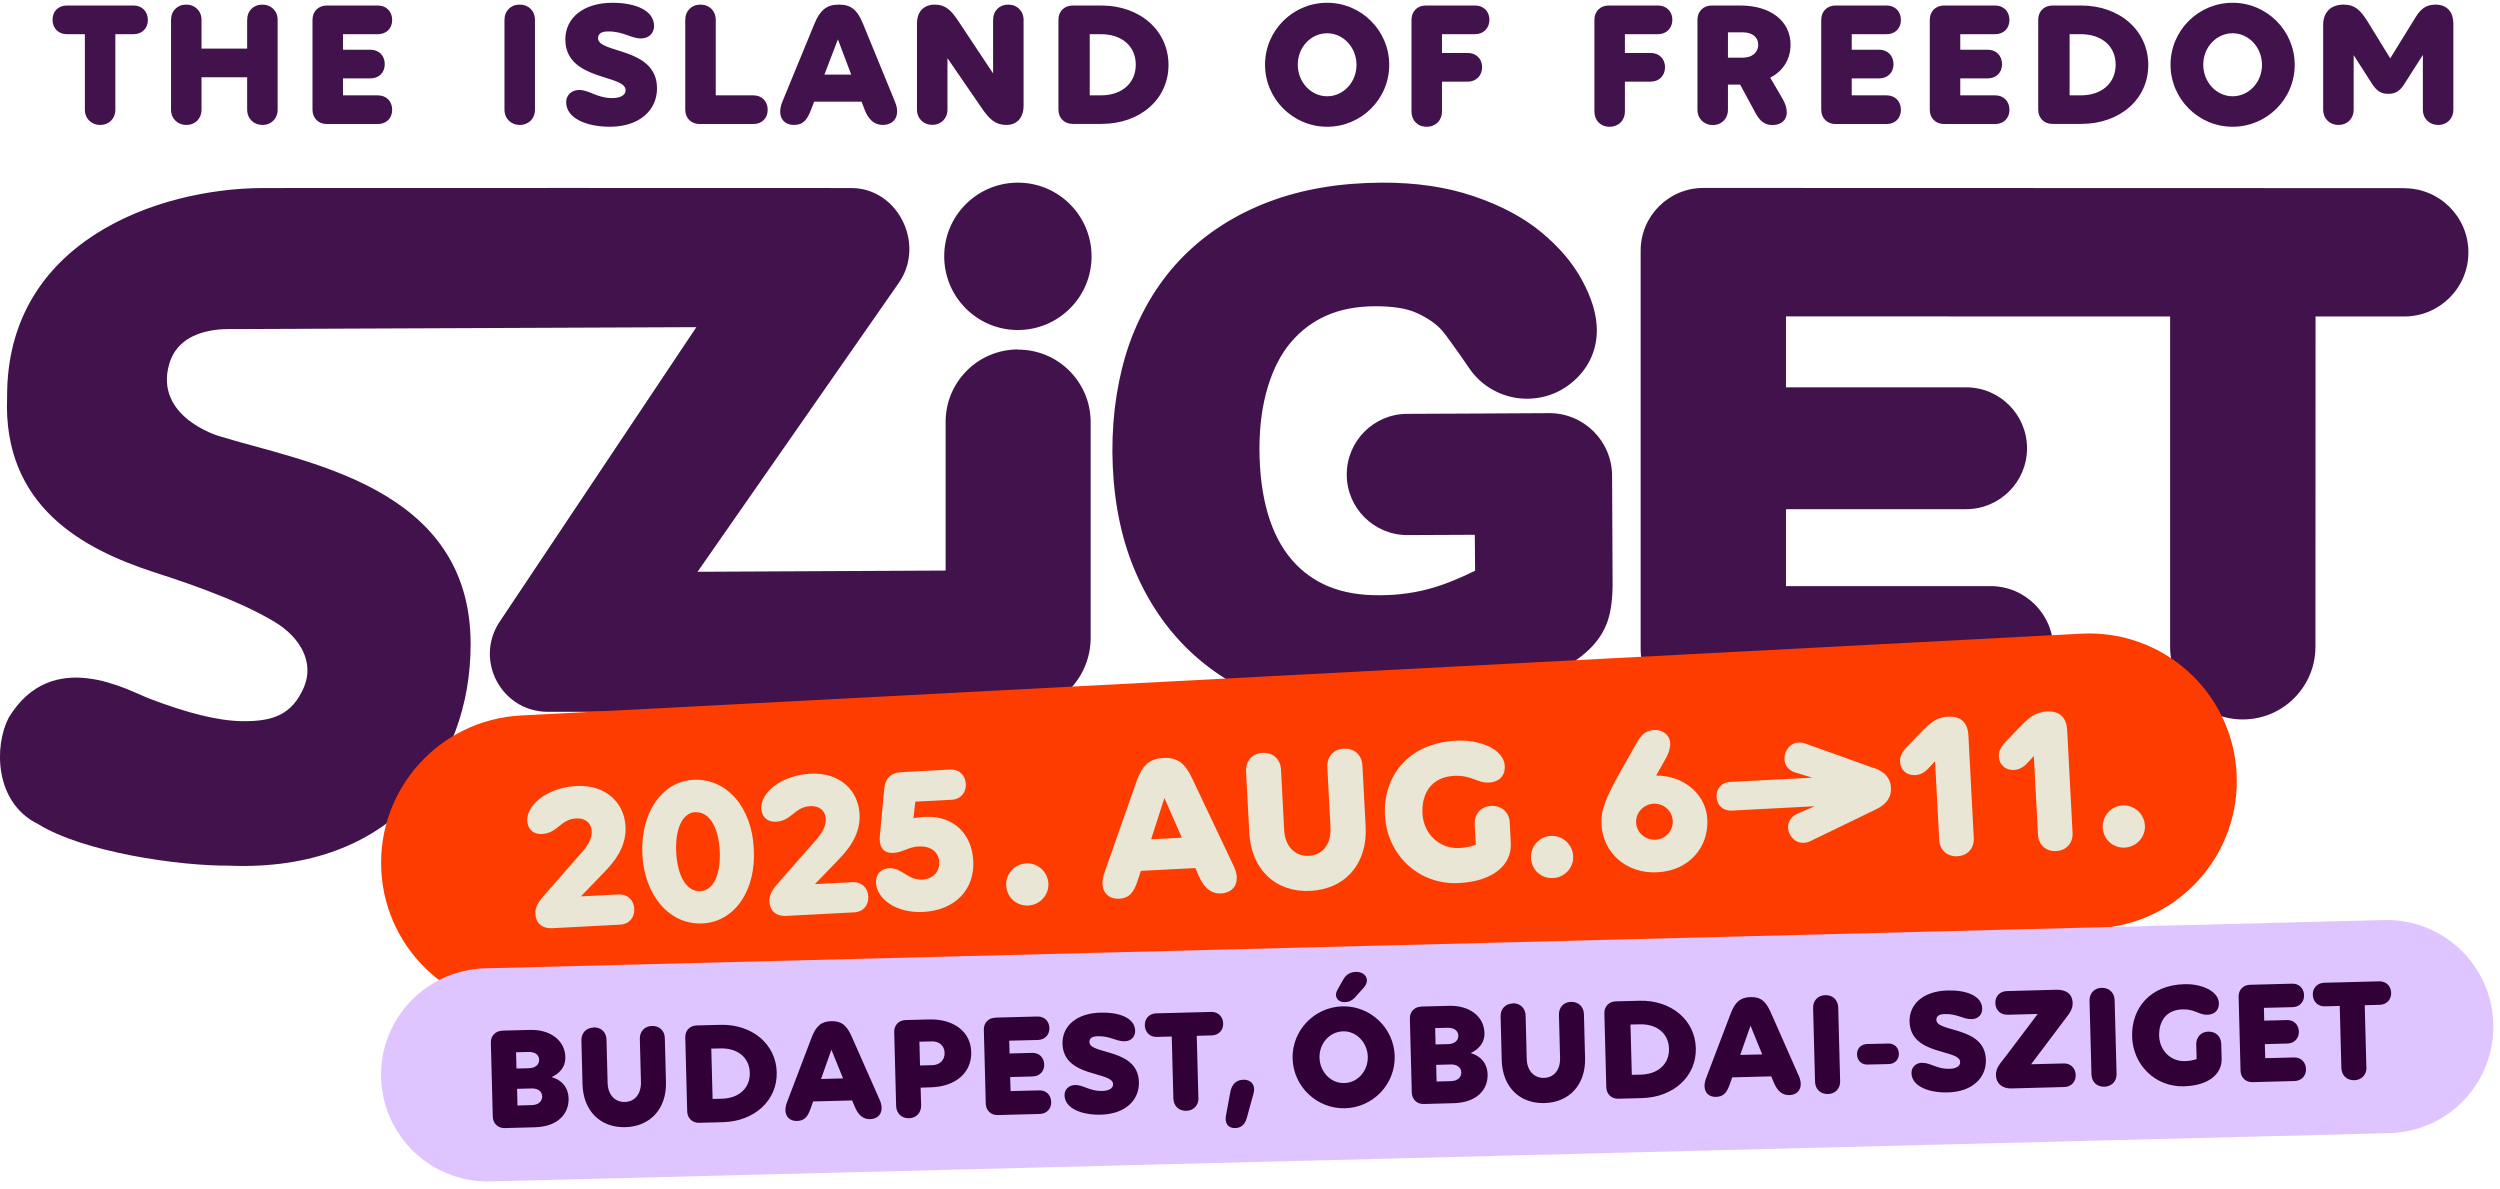
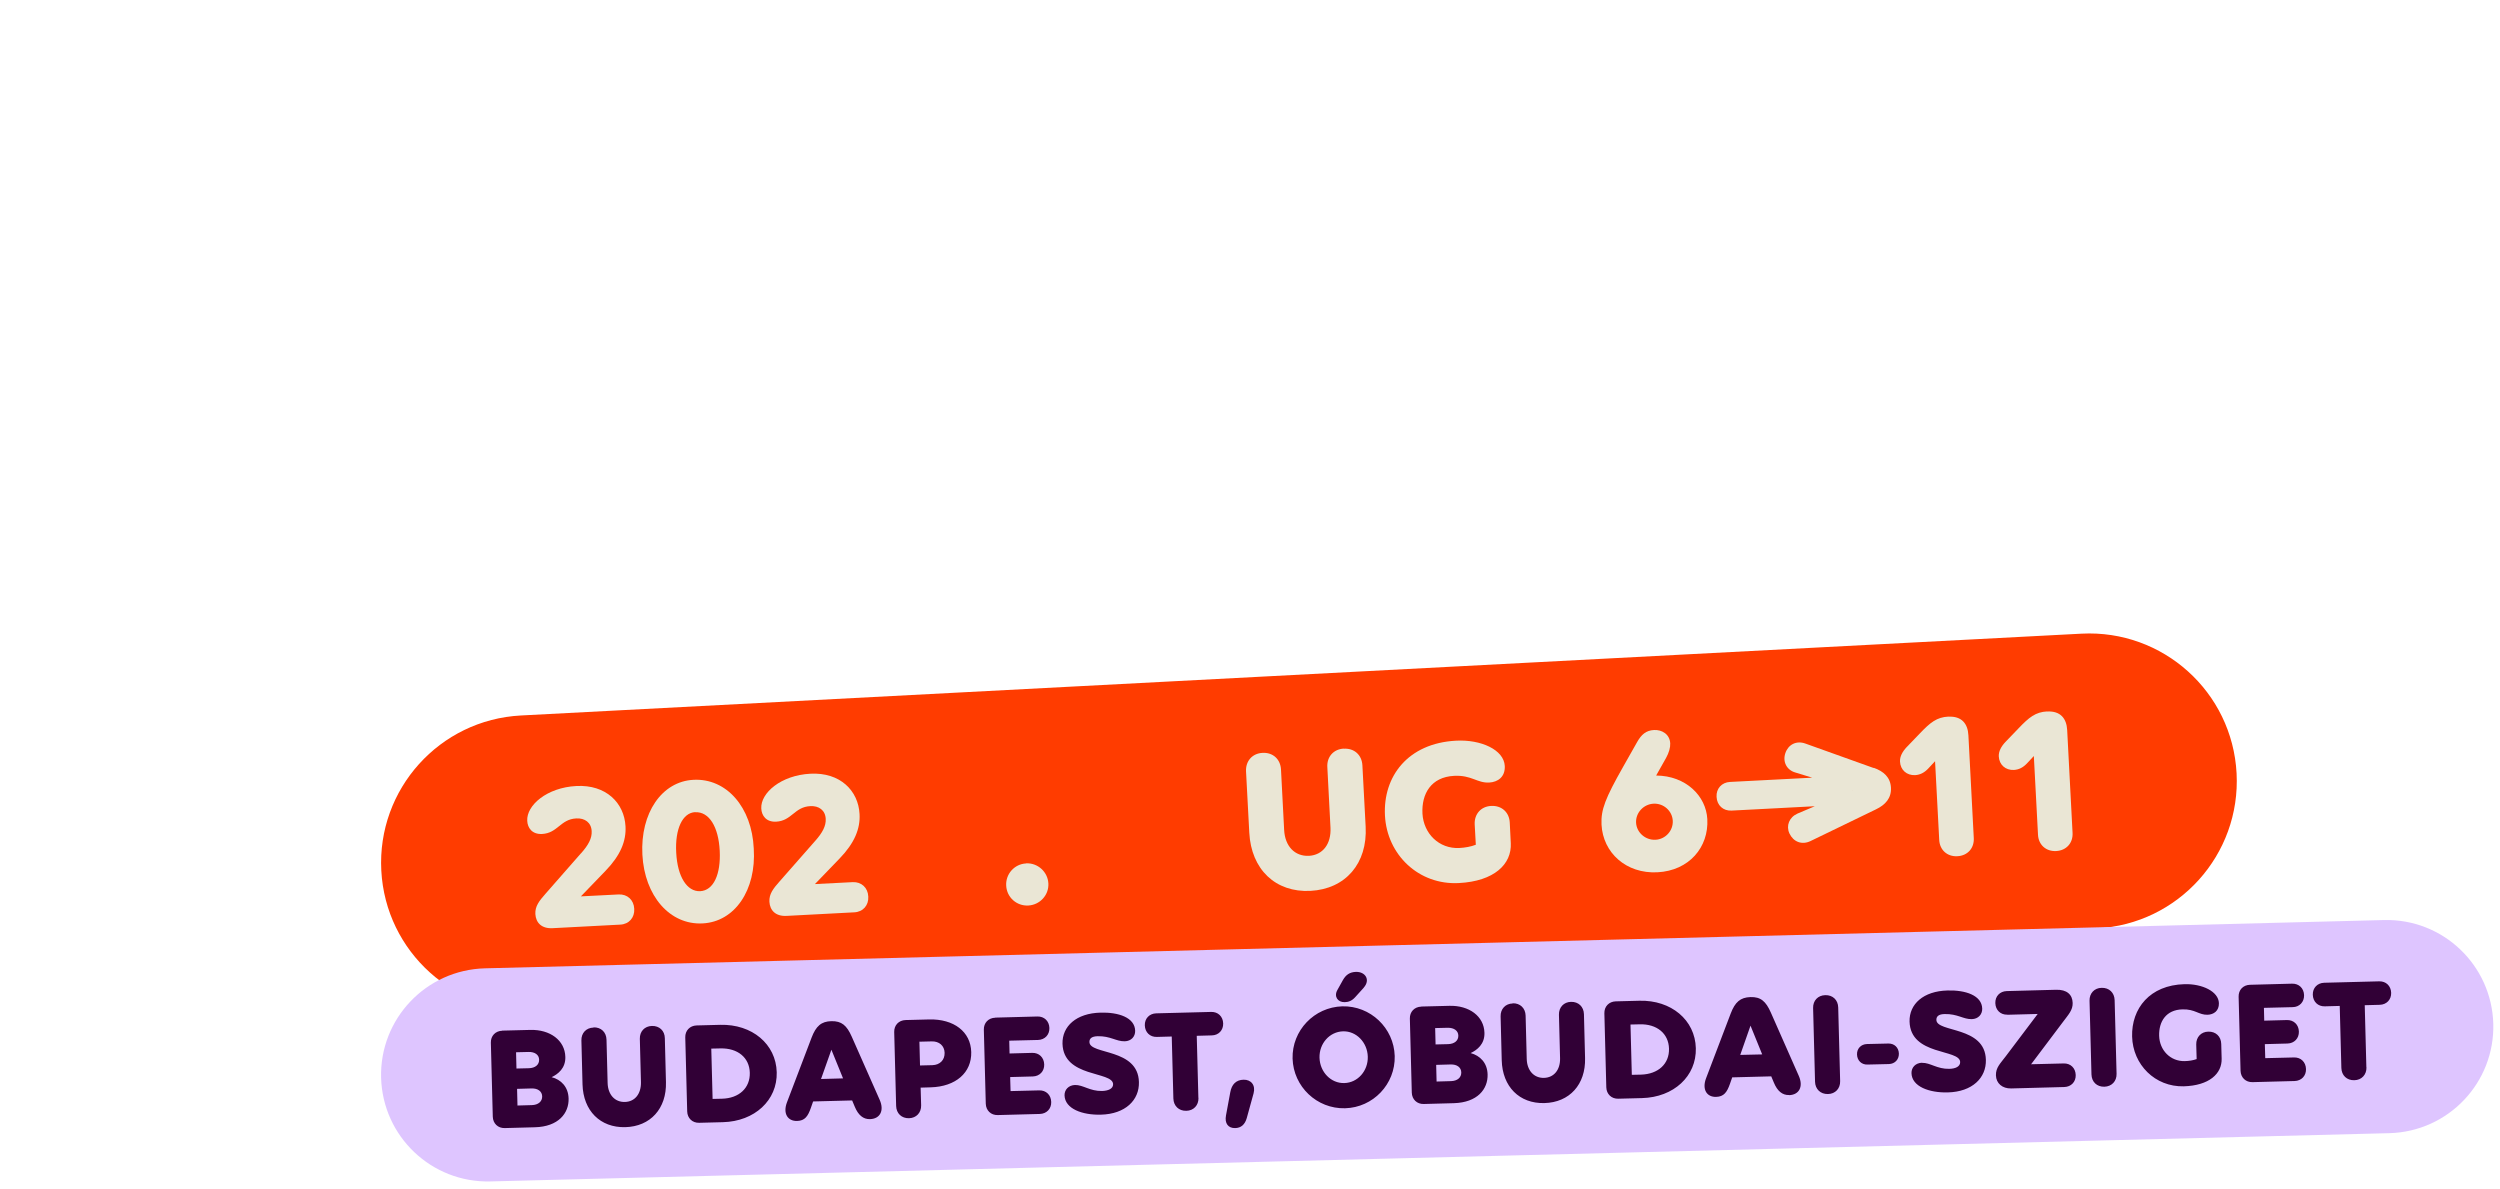
<svg xmlns="http://www.w3.org/2000/svg" width="246" height="117" viewBox="0 0 246 117" fill="none">
  <g clip-path="url(#clip0_19026_20381)">
-     <path d="M152.43 40.653L145.07 40.693L138.46 40.723C135.17 40.733 132.51 43.413 132.52 46.713C132.53 50.003 135.21 52.663 138.51 52.653L145.12 52.623L145.15 56.163C143.79 56.823 142.43 57.413 141.11 57.803C139.44 58.313 137.63 58.573 135.71 58.573C131.97 58.593 129.17 57.453 127.13 55.103C125.02 52.653 123.95 48.973 123.93 44.173C123.93 41.933 124.2 39.883 124.76 38.043C125.29 36.313 126.04 34.833 127.03 33.673C128 32.533 129.14 31.673 130.5 31.063C131.89 30.443 133.51 30.143 135.32 30.133C137.05 30.133 138.45 30.343 139.47 30.823C140.5 31.303 141.32 31.863 141.9 32.523C142.6 33.343 144.74 36.473 144.74 36.473C145.4 37.353 146.21 38.033 147.19 38.513C148.15 38.993 149.19 39.233 150.25 39.233C152.08 39.233 153.75 38.553 155.08 37.283C156.43 35.983 157.13 34.333 157.13 32.483C157.12 30.963 156.64 29.353 155.67 27.563C154.76 25.883 153.42 24.303 151.69 22.873C149.95 21.423 147.72 20.223 145.02 19.313C142.37 18.403 139.31 17.953 135.93 17.973C131.86 17.993 128.16 18.613 124.92 19.833C121.61 21.073 118.76 22.893 116.44 25.223C114.11 27.573 112.35 30.453 111.15 33.763C110.02 37.003 109.44 40.613 109.46 44.483C109.49 48.413 110.1 52.043 111.32 55.263C112.57 58.533 114.37 61.373 116.68 63.683C119.01 66.003 121.83 67.783 125.08 68.983C128.28 70.153 131.85 70.613 135.69 70.593C138.93 70.573 142 70.303 144.79 69.553C147.56 68.803 150.45 67.603 153.4 66.003C154.54 65.373 155.52 64.713 156.28 63.993C157.2 63.143 157.86 62.133 158.22 61.033C158.53 60.063 158.68 58.883 158.68 57.423L158.63 46.803C158.61 43.383 155.83 40.633 152.42 40.653M236.58 18.523C240.07 18.523 242.89 21.353 242.89 24.833C242.89 28.323 240.06 31.143 236.58 31.143H227.85L227.84 63.643C227.84 67.593 224.64 70.793 220.69 70.793C216.74 70.793 213.54 67.593 213.54 63.643V31.143L175.74 31.133V38.113H193.47C196.78 38.113 199.46 40.803 199.46 44.113C199.46 47.423 196.77 50.103 193.46 50.103H175.74V57.673H195.87C199.29 57.673 202.05 60.453 202.05 63.863C202.05 67.283 199.28 70.043 195.86 70.043H167.62C164.21 70.043 161.44 67.273 161.44 63.863V24.683C161.43 21.263 164.2 18.493 167.61 18.493L236.56 18.513L236.58 18.523ZM100.16 34.403C104.1 34.383 107.3 37.563 107.32 41.503V62.723C107.34 66.763 104.07 70.043 100.03 70.043H53.91C49.35 70.043 46.64 64.963 49.17 61.173L68.52 32.193L23.08 32.383C22.37 32.383 17.73 32.083 16.65 35.823C15.16 41.003 21.47 42.883 21.47 42.883C29.89 45.513 46.3 47.763 46.31 63.373C46.31 75.283 38.44 85.823 22.58 85.183C17.53 85.213 8.18 83.843 3.76 81.093C-0.57 78.983 -0.59 73.383 0.86 70.613C5.14 63.573 12.64 67.963 14.7 68.743C18.42 70.163 21.42 70.923 23.79 70.963C26.93 71.013 28.74 70.283 29.89 67.663C30.95 65.223 29.6 62.743 27.01 61.183C23.02 58.783 16.92 56.883 14.97 56.243C8.34 54.053 0.25 49.913 0.7 39.053C0.63 23.663 15.66 18.543 25.82 18.503C29.18 18.483 83.74 18.503 83.74 18.503C88.36 18.483 91.09 24.033 88.45 27.823L68.64 56.263L93.05 56.143V41.543C93.03 37.603 96.21 34.403 100.15 34.383L100.16 34.403ZM100.13 17.973C104.13 17.953 107.39 21.183 107.41 25.193C107.43 29.193 104.2 32.453 100.19 32.473C96.19 32.493 92.93 29.263 92.91 25.253C92.89 21.243 96.12 17.993 100.13 17.973ZM11.35 10.783C11.35 11.673 10.73 12.293 9.86 12.293C8.99 12.293 8.35 11.673 8.35 10.783V3.363H6.57C5.75 3.363 5.17 2.783 5.17 1.943C5.17 1.103 5.75 0.543 6.57 0.543H13.15C13.97 0.543 14.55 1.123 14.55 1.963C14.55 2.803 13.97 3.363 13.15 3.363H11.35V10.783ZM19.83 7.603V10.783C19.83 11.673 19.21 12.293 18.34 12.293C17.47 12.293 16.83 11.673 16.83 10.783V1.963C16.83 1.073 17.45 0.453 18.32 0.453C19.19 0.453 19.83 1.073 19.83 1.963V4.783H24.32V1.963C24.32 1.073 24.94 0.453 25.81 0.453C26.68 0.453 27.32 1.073 27.32 1.963V10.783C27.32 11.673 26.7 12.293 25.83 12.293C24.96 12.293 24.32 11.673 24.32 10.783V7.603H19.83ZM32.15 0.543H37.19C38.01 0.543 38.59 1.123 38.59 1.963C38.59 2.803 38.01 3.363 37.19 3.363H33.75V4.893H36.46C37.28 4.893 37.86 5.473 37.86 6.313C37.86 7.153 37.28 7.713 36.46 7.713H33.75V9.383H37.19C38.01 9.383 38.59 9.963 38.59 10.803C38.59 11.643 38.01 12.203 37.19 12.203H32.15C31.33 12.203 30.75 11.623 30.75 10.803V1.943C30.75 1.123 31.33 0.543 32.15 0.543ZM51.13 0.453C52.02 0.453 52.64 1.073 52.64 1.963V10.783C52.64 11.673 52.02 12.293 51.15 12.293C50.28 12.293 49.64 11.673 49.64 10.783V1.963C49.64 1.073 50.26 0.453 51.13 0.453ZM56.99 8.853C57.97 8.853 58.77 9.653 60.23 9.653C60.96 9.653 61.56 9.413 61.56 8.873C61.56 7.293 55.63 7.983 55.63 3.873C55.63 1.783 57.38 0.273 60.27 0.273C62.41 0.273 64.36 0.963 64.36 2.563C64.36 3.253 63.85 3.783 63.09 3.783C62.05 3.783 61.4 3.093 59.85 3.093C59.11 3.093 58.85 3.363 58.85 3.763C58.85 5.293 64.65 4.613 64.65 8.693C64.65 10.853 62.92 12.473 60 12.473C57.78 12.473 55.71 11.673 55.71 10.053C55.71 9.383 56.22 8.853 57 8.853H56.99ZM68.92 0.453C69.81 0.453 70.43 1.073 70.43 1.963V9.383H74.14C74.96 9.383 75.54 9.963 75.54 10.803C75.54 11.643 74.96 12.203 74.14 12.203H68.83C68.01 12.203 67.43 11.623 67.43 10.803V1.963C67.43 1.073 68.05 0.453 68.92 0.453ZM86.85 12.293C86.03 12.293 85.45 11.763 85.07 10.763L84.78 10.003H80.11L79.82 10.763C79.44 11.763 79.06 12.293 78.13 12.293C77 12.293 76.44 11.353 76.98 10.023L80.13 2.363C80.69 1.003 81.33 0.453 82.55 0.453C83.77 0.453 84.37 0.993 84.93 2.363L88.07 10.023C88.62 11.353 88.03 12.293 86.85 12.293ZM83.76 7.343L82.45 3.873L81.12 7.343H83.76ZM100.72 1.963V10.423C100.72 11.583 100.05 12.293 99.05 12.293C97.9 12.293 97.32 11.673 96.63 10.673L93.23 5.723V10.773C93.23 11.663 92.61 12.283 91.74 12.283C90.87 12.283 90.23 11.663 90.23 10.773V2.323C90.23 1.103 90.94 0.453 91.99 0.453C93.04 0.453 93.61 1.033 94.3 2.073L97.72 7.223V1.963C97.72 1.073 98.34 0.453 99.21 0.453C100.08 0.453 100.72 1.073 100.72 1.963ZM105.55 0.543H108.38C112.18 0.543 114.98 3.013 114.98 6.393C114.98 9.773 112.18 12.193 108.38 12.193H105.55C104.73 12.193 104.15 11.613 104.15 10.793V1.943C104.15 1.123 104.73 0.543 105.55 0.543ZM107.23 9.383H108.34C110.39 9.383 111.76 8.183 111.76 6.363C111.76 4.543 110.4 3.363 108.32 3.363H107.23V9.383ZM130.59 12.473C127.22 12.473 124.48 9.723 124.48 6.363C124.48 3.003 127.22 0.273 130.59 0.273C133.96 0.273 136.7 3.013 136.7 6.383C136.7 9.753 133.95 12.473 130.59 12.473ZM130.59 3.273C128.99 3.273 127.7 4.653 127.7 6.363C127.7 8.073 128.99 9.473 130.59 9.473C132.19 9.473 133.48 8.093 133.48 6.383C133.48 4.673 132.19 3.273 130.59 3.273ZM141.89 10.963C141.89 11.853 141.27 12.473 140.38 12.473C139.49 12.473 138.89 11.853 138.89 10.963V1.943C138.89 1.123 139.47 0.543 140.29 0.543H145.16C145.98 0.543 146.56 1.123 146.56 1.943C146.56 2.763 145.98 3.363 145.16 3.363H141.89V5.213H144.44C145.26 5.213 145.84 5.793 145.84 6.613C145.84 7.433 145.26 8.033 144.44 8.033H141.89V10.963ZM159.89 10.963C159.89 11.853 159.27 12.473 158.38 12.473C157.49 12.473 156.89 11.853 156.89 10.963V1.943C156.89 1.123 157.47 0.543 158.29 0.543H163.16C163.98 0.543 164.56 1.123 164.56 1.943C164.56 2.763 163.98 3.363 163.16 3.363H159.89V5.213H162.44C163.26 5.213 163.84 5.793 163.84 6.613C163.84 7.433 163.26 8.033 162.44 8.033H159.89V10.963ZM175.4 9.713C175.69 10.203 175.82 10.663 175.82 11.063C175.82 11.793 175.29 12.303 174.42 12.303C173.68 12.303 173.2 11.953 172.76 11.153L171.23 8.323H170.03V10.793C170.03 11.683 169.41 12.303 168.54 12.303C167.67 12.303 167.03 11.683 167.03 10.793V1.943C167.03 1.123 167.61 0.543 168.43 0.543H171.26C174.23 0.543 176.19 2.073 176.19 4.393C176.19 5.843 175.45 6.993 174.19 7.643L175.39 9.693L175.4 9.713ZM170.03 5.673H171.5C172.41 5.673 173.01 5.163 173.01 4.403C173.01 3.643 172.41 3.183 171.5 3.183H170.03V5.673ZM180.61 0.543H185.65C186.47 0.543 187.05 1.123 187.05 1.963C187.05 2.803 186.47 3.363 185.65 3.363H182.21V4.893H184.92C185.74 4.893 186.32 5.473 186.32 6.313C186.32 7.153 185.74 7.713 184.92 7.713H182.21V9.383H185.65C186.47 9.383 187.05 9.963 187.05 10.803C187.05 11.643 186.47 12.203 185.65 12.203H180.61C179.79 12.203 179.21 11.623 179.21 10.803V1.943C179.21 1.123 179.79 0.543 180.61 0.543ZM191.29 0.543H196.33C197.15 0.543 197.73 1.123 197.73 1.963C197.73 2.803 197.15 3.363 196.33 3.363H192.89V4.893H195.6C196.42 4.893 197 5.473 197 6.313C197 7.153 196.42 7.713 195.6 7.713H192.89V9.383H196.33C197.15 9.383 197.73 9.963 197.73 10.803C197.73 11.643 197.15 12.203 196.33 12.203H191.29C190.47 12.203 189.89 11.623 189.89 10.803V1.943C189.89 1.123 190.47 0.543 191.29 0.543ZM201.96 0.543H204.79C208.59 0.543 211.39 3.013 211.39 6.393C211.39 9.773 208.59 12.193 204.79 12.193H201.96C201.14 12.193 200.56 11.613 200.56 10.793V1.943C200.56 1.123 201.14 0.543 201.96 0.543ZM203.65 9.383H204.76C206.81 9.383 208.18 8.183 208.18 6.363C208.18 4.543 206.82 3.363 204.74 3.363H203.65V9.383ZM219.69 12.473C216.32 12.473 213.58 9.723 213.58 6.363C213.58 3.003 216.32 0.273 219.69 0.273C223.06 0.273 225.8 3.013 225.8 6.383C225.8 9.753 223.05 12.473 219.69 12.473ZM219.69 3.273C218.09 3.273 216.8 4.653 216.8 6.363C216.8 8.073 218.09 9.473 219.69 9.473C221.29 9.473 222.58 8.093 222.58 6.383C222.58 4.673 221.29 3.273 219.69 3.273ZM241.41 2.253V10.783C241.41 11.673 240.79 12.293 239.92 12.293C239.05 12.293 238.41 11.673 238.41 10.783V5.403L236.57 8.293C236.12 9.003 235.66 9.233 235.01 9.233C234.36 9.233 233.9 8.993 233.44 8.293L231.6 5.423V10.783C231.6 11.673 230.98 12.293 230.11 12.293C229.24 12.293 228.6 11.673 228.6 10.783V2.453C228.6 1.213 229.34 0.453 230.62 0.453C231.75 0.453 232.31 1.053 233 2.163L235.2 5.743L237.69 1.703C238.16 0.943 238.67 0.453 239.67 0.453C240.78 0.453 241.4 1.193 241.4 2.253H241.41Z" fill="#41124B" />
    <path d="M52.78 99.403C44.77 99.823 37.94 93.673 37.52 85.663C37.1 77.653 43.25 70.823 51.26 70.403L204.82 62.353C212.83 61.933 219.66 68.083 220.08 76.093C220.5 84.103 214.35 90.933 206.34 91.353L52.78 99.403Z" fill="#FF3C00" />
-     <path d="M117.33 76.633C116.6 75.103 115.88 74.513 114.48 74.583C113.08 74.653 112.39 75.323 111.82 76.923L108.67 85.893C108.12 87.443 108.83 88.493 110.12 88.433C111.18 88.373 111.59 87.753 111.97 86.583L112.26 85.693L117.62 85.413L118 86.273C118.5 87.393 119.2 87.963 120.14 87.913C121.5 87.843 122.11 86.723 121.4 85.233L117.33 76.643V76.633ZM113.27 82.583L114.58 78.523L116.29 82.423L113.27 82.583Z" fill="#EAE6D5" />
    <path d="M100.96 84.963C99.81 85.023 98.94 86.013 99.01 87.153C99.07 88.303 100.04 89.163 101.18 89.103C102.33 89.043 103.22 88.073 103.16 86.933C103.1 85.783 102.11 84.893 100.96 84.953V84.963Z" fill="#EAE6D5" />
-     <path d="M152.6 82.253C151.45 82.313 150.59 83.303 150.65 84.453C150.71 85.603 151.67 86.463 152.82 86.403C153.97 86.343 154.86 85.383 154.8 84.233C154.74 83.083 153.75 82.193 152.6 82.253Z" fill="#EAE6D5" />
    <path d="M184.37 75.573L177.64 73.163C176.77 72.853 175.97 73.253 175.68 74.103C175.39 74.953 175.81 75.773 176.66 76.013L178.32 76.523L176.61 76.613L170.23 76.943C169.42 76.983 168.86 77.603 168.91 78.413C168.95 79.253 169.57 79.803 170.38 79.763L174.59 79.543L178.58 79.333L176.88 80.053C176.06 80.413 175.73 81.243 176.08 82.013C176.48 82.853 177.31 83.163 178.15 82.763L184.59 79.643C185.53 79.193 186.12 78.533 186.07 77.513C186.02 76.493 185.36 75.903 184.38 75.553L184.37 75.573ZM182.29 77.763C182.29 77.763 182.29 77.753 182.29 77.743H182.31L182.29 77.763Z" fill="#EAE6D5" />
    <path d="M146.73 79.303C145.73 79.353 145.06 80.103 145.11 81.123L145.22 83.123C144.73 83.313 144.17 83.413 143.6 83.443C141.6 83.543 140.08 82.023 139.97 80.063C139.87 78.103 140.82 76.463 143.08 76.343C144.81 76.253 145.34 77.063 146.54 77.003C147.4 76.953 148.12 76.443 148.07 75.373C147.99 73.773 145.72 72.753 143.28 72.883C138.53 73.133 136.08 76.403 136.28 80.253C136.48 84.113 139.61 87.103 143.55 86.893C147.03 86.713 148.77 85.033 148.66 82.963L148.56 80.943C148.51 79.923 147.76 79.253 146.74 79.303H146.73Z" fill="#EAE6D5" />
    <path d="M132.23 73.663C131.23 73.713 130.55 74.463 130.61 75.483L130.92 81.443C131 83.053 130.16 84.133 128.81 84.213C127.41 84.283 126.44 83.273 126.36 81.663L126.05 75.723C126 74.703 125.25 74.023 124.23 74.083C123.23 74.133 122.56 74.883 122.61 75.903L122.93 81.933C123.12 85.563 125.52 87.833 128.94 87.663C132.4 87.483 134.57 84.963 134.38 81.343L134.06 75.313C134.01 74.293 133.26 73.613 132.24 73.673L132.23 73.663Z" fill="#EAE6D5" />
    <path d="M162.97 76.303L163.94 74.583C164.23 74.063 164.37 73.543 164.35 73.143C164.3 72.233 163.52 71.793 162.76 71.833C161.96 71.873 161.51 72.283 161.09 73.023L159.71 75.463C157.97 78.543 157.52 79.663 157.59 81.143C157.73 83.913 160.02 85.993 163.09 85.833C166.21 85.673 168.15 83.363 168 80.603C167.88 78.323 165.89 76.333 162.97 76.313V76.303ZM162.9 82.633C161.91 82.683 161.04 81.923 160.99 80.953C160.94 79.983 161.72 79.133 162.71 79.083C163.7 79.033 164.55 79.793 164.6 80.763C164.65 81.733 163.89 82.583 162.9 82.633Z" fill="#EAE6D5" />
    <path d="M191.73 70.513C190.57 70.573 189.94 71.093 188.9 72.183L187.61 73.523C187.19 73.973 186.94 74.443 186.96 74.933C187 75.773 187.63 76.313 188.45 76.273C188.94 76.243 189.35 76.033 189.73 75.633L190.41 74.903L190.82 82.653C190.87 83.643 191.61 84.303 192.6 84.253C193.61 84.203 194.27 83.463 194.22 82.473L193.69 72.343C193.63 71.203 193.02 70.453 191.73 70.523V70.513Z" fill="#EAE6D5" />
    <path d="M201.45 70.003C200.29 70.063 199.66 70.583 198.62 71.673L197.33 73.013C196.91 73.463 196.66 73.933 196.68 74.423C196.72 75.263 197.35 75.803 198.17 75.763C198.66 75.733 199.07 75.523 199.45 75.123L200.13 74.393L200.54 82.143C200.59 83.133 201.33 83.793 202.32 83.743C203.33 83.693 203.99 82.953 203.94 81.963L203.41 71.833C203.35 70.693 202.74 69.943 201.45 70.013V70.003Z" fill="#EAE6D5" />
-     <path d="M208.86 79.253C207.71 79.313 206.85 80.303 206.91 81.453C206.97 82.603 207.94 83.463 209.08 83.403C210.23 83.343 211.12 82.373 211.06 81.233C211 80.083 210.01 79.193 208.86 79.253Z" fill="#EAE6D5" />
    <path d="M57.17 83.973C57.9 83.153 58.26 82.483 58.22 81.783C58.18 80.943 57.55 80.483 56.7 80.533C55.14 80.613 54.88 81.983 53.34 82.063C52.36 82.113 51.91 81.463 51.88 80.763C51.8 79.243 53.81 77.493 56.72 77.343C59.63 77.193 61.43 79.003 61.55 81.313C61.63 82.763 61.05 84.173 59.59 85.683L57.16 88.203L60.88 88.013C61.73 87.973 62.37 88.553 62.41 89.433C62.46 90.293 61.89 90.943 61.03 90.983L54.38 91.333C53.3 91.393 52.73 90.803 52.68 89.943C52.64 89.183 53.05 88.653 53.68 87.943L57.16 83.973H57.17Z" fill="#EAE6D5" />
    <path d="M68.23 76.733C71.49 76.563 73.99 79.433 74.17 83.503C74.43 87.593 72.3 90.703 69.14 90.863C65.92 91.033 63.42 88.163 63.21 84.093C63 80.003 65.12 76.893 68.24 76.733H68.23ZM68.41 79.913C67.16 79.973 66.41 81.563 66.54 83.903C66.66 86.263 67.6 87.753 68.9 87.693C70.21 87.623 70.94 86.043 70.82 83.703C70.7 81.363 69.78 79.853 68.41 79.923V79.913Z" fill="#EAE6D5" />
    <path d="M80.2 82.763C80.93 81.943 81.29 81.273 81.25 80.573C81.21 79.733 80.58 79.273 79.73 79.323C78.17 79.403 77.91 80.773 76.37 80.853C75.39 80.903 74.94 80.253 74.91 79.553C74.83 78.033 76.84 76.283 79.75 76.133C82.66 75.983 84.46 77.793 84.58 80.103C84.66 81.553 84.08 82.963 82.62 84.473L80.19 86.993L83.91 86.803C84.76 86.763 85.4 87.343 85.44 88.223C85.49 89.083 84.92 89.733 84.06 89.773L77.41 90.123C76.33 90.183 75.76 89.593 75.71 88.733C75.67 87.973 76.08 87.443 76.71 86.733L80.19 82.773L80.2 82.763Z" fill="#EAE6D5" />
-     <path d="M90.45 83.283C89.31 83.343 88.88 83.873 87.92 83.923C87.03 83.973 86.46 83.473 86.58 82.213L87.02 77.523C87.12 76.583 87.71 76.033 88.63 75.983L93.51 75.723C94.36 75.683 94.99 76.263 95.04 77.143C95.08 78.003 94.51 78.653 93.66 78.693L90.07 78.883L89.88 80.523C90.21 80.423 90.77 80.393 91.04 80.383C93.74 80.243 95.62 81.963 95.77 84.703C95.92 87.543 93.96 89.573 90.85 89.733C88.23 89.873 86.29 88.493 86.2 86.873C86.16 86.173 86.52 85.483 87.52 85.433C88.73 85.373 89.33 86.623 90.74 86.553C91.8 86.493 92.47 85.803 92.42 84.813C92.37 83.843 91.59 83.233 90.44 83.293L90.45 83.283Z" fill="#EAE6D5" />
    <path d="M48.26 116.253C42.47 116.403 37.66 111.833 37.5 106.043C37.35 100.253 41.92 95.443 47.71 95.283L234.58 90.533C240.37 90.383 245.18 94.953 245.34 100.743C245.49 106.533 240.92 111.343 235.13 111.503L48.26 116.253Z" fill="#DEC5FF" />
    <path d="M49.41 101.413L52.18 101.343C54.12 101.293 55.59 102.363 55.63 104.003C55.66 105.113 54.91 105.693 54.28 105.993C55.21 106.233 55.92 106.953 55.95 108.093C55.99 109.543 54.95 110.863 52.63 110.923L49.67 111.003C49 111.023 48.51 110.553 48.49 109.883L48.3 102.603C48.28 101.933 48.75 101.443 49.42 101.423L49.41 101.413ZM50.82 105.143L52.04 105.113C52.67 105.093 53.06 104.773 53.05 104.273C53.04 103.793 52.63 103.493 52 103.513L50.78 103.543L50.82 105.143ZM50.92 108.783L52.34 108.743C52.97 108.723 53.36 108.383 53.35 107.883C53.34 107.393 52.93 107.083 52.3 107.103L50.88 107.143L50.92 108.783ZM58.41 101.093C59.14 101.073 59.66 101.563 59.68 102.303L59.79 106.563C59.82 107.713 60.5 108.463 61.5 108.433C62.47 108.403 63.09 107.643 63.07 106.493L62.96 102.223C62.94 101.493 63.43 100.973 64.15 100.953C64.88 100.933 65.41 101.423 65.42 102.163L65.53 106.483C65.6 109.083 64 110.853 61.52 110.913C59.07 110.973 57.39 109.303 57.32 106.703L57.21 102.383C57.19 101.653 57.68 101.133 58.4 101.113L58.41 101.093ZM68.55 100.903L70.88 100.843C74 100.763 76.36 102.733 76.43 105.513C76.5 108.263 74.26 110.343 71.13 110.423L68.8 110.483C68.13 110.503 67.64 110.033 67.62 109.363L67.43 102.083C67.41 101.413 67.88 100.923 68.55 100.903ZM70.13 108.133L71.04 108.113C72.73 108.073 73.82 107.053 73.78 105.553C73.74 104.073 72.6 103.123 70.89 103.163L69.99 103.183L70.12 108.133H70.13ZM85.61 110.123C84.94 110.143 84.45 109.723 84.11 108.903L83.85 108.283L80.01 108.383L79.79 109.013C79.5 109.843 79.2 110.283 78.43 110.303C77.5 110.323 77.02 109.563 77.44 108.463L79.86 102.103C80.29 100.973 80.81 100.503 81.81 100.483C82.81 100.463 83.32 100.893 83.81 102.003L86.56 108.223C87.04 109.303 86.58 110.093 85.61 110.123ZM82.96 106.123L81.81 103.293L80.79 106.173L82.96 106.113V106.123ZM89.1 100.373L91.43 100.313C93.86 100.253 95.52 101.523 95.57 103.523C95.62 105.553 94.04 106.923 91.59 106.993L90.59 107.023L90.64 108.763C90.66 109.493 90.16 110.013 89.45 110.033C88.72 110.053 88.2 109.563 88.18 108.823L87.99 101.553C87.97 100.883 88.44 100.393 89.11 100.373H89.1ZM90.53 104.843L91.74 104.813C92.49 104.793 92.97 104.303 92.95 103.593C92.93 102.903 92.42 102.453 91.68 102.473L90.47 102.503L90.53 104.853V104.843ZM97.94 100.133L102.08 100.023C102.75 100.003 103.24 100.473 103.26 101.153C103.28 101.823 102.81 102.313 102.14 102.333L99.31 102.403L99.34 103.663L101.57 103.603C102.24 103.583 102.73 104.053 102.75 104.743C102.77 105.413 102.3 105.903 101.63 105.923L99.4 105.983L99.44 107.363L102.26 107.293C102.93 107.273 103.42 107.743 103.44 108.433C103.46 109.103 102.99 109.593 102.32 109.613L98.18 109.723C97.51 109.743 97.02 109.273 97 108.603L96.81 101.323C96.79 100.653 97.26 100.163 97.93 100.143L97.94 100.133ZM105.77 106.763C106.58 106.743 107.25 107.383 108.45 107.353C109.05 107.333 109.54 107.133 109.53 106.683C109.49 105.383 104.64 106.073 104.55 102.703C104.51 100.983 105.91 99.703 108.29 99.643C110.06 99.593 111.67 100.123 111.7 101.433C111.71 102.003 111.31 102.443 110.68 102.463C109.83 102.483 109.27 101.933 108 101.963C107.39 101.983 107.19 102.213 107.2 102.543C107.23 103.803 111.99 103.123 112.07 106.473C112.12 108.253 110.73 109.623 108.33 109.683C106.51 109.733 104.79 109.113 104.75 107.783C104.74 107.233 105.14 106.783 105.79 106.763H105.77ZM117.93 108.033C117.95 108.763 117.45 109.293 116.73 109.303C116 109.323 115.48 108.823 115.46 108.093L115.3 101.993L113.83 102.033C113.16 102.053 112.67 101.583 112.65 100.893C112.63 100.223 113.1 99.733 113.77 99.713L119.18 99.573C119.85 99.553 120.34 100.023 120.36 100.703C120.38 101.373 119.91 101.873 119.24 101.883L117.76 101.923L117.92 108.023L117.93 108.033ZM121.54 111.003C120.87 111.023 120.48 110.553 120.64 109.743L121.06 107.473C121.2 106.703 121.63 106.263 122.36 106.243C123.11 106.223 123.57 106.783 123.35 107.593L122.68 110.023C122.5 110.653 122.12 110.993 121.54 111.003ZM132.35 109.053C129.58 109.123 127.27 106.923 127.19 104.163C127.12 101.403 129.32 99.103 132.08 99.023C134.85 98.953 137.16 101.153 137.24 103.913C137.31 106.683 135.11 108.983 132.35 109.053ZM132.15 101.483C130.83 101.523 129.8 102.683 129.84 104.083C129.88 105.493 130.97 106.613 132.28 106.573C133.6 106.543 134.63 105.373 134.59 103.973C134.55 102.573 133.46 101.443 132.15 101.483ZM134.2 97.183L133.34 98.133C133.03 98.473 132.71 98.603 132.32 98.613C131.62 98.633 131.24 98.043 131.6 97.413L132.14 96.443C132.44 95.913 132.82 95.653 133.43 95.633C134.36 95.613 134.87 96.423 134.19 97.183H134.2ZM139.85 99.043L142.62 98.973C144.56 98.923 146.03 99.993 146.07 101.633C146.1 102.743 145.35 103.323 144.71 103.623C145.64 103.873 146.35 104.583 146.38 105.723C146.42 107.173 145.38 108.483 143.06 108.553L140.1 108.633C139.43 108.653 138.94 108.183 138.92 107.513L138.73 100.233C138.71 99.563 139.18 99.073 139.85 99.053V99.043ZM141.26 102.773L142.49 102.743C143.12 102.723 143.51 102.403 143.5 101.903C143.49 101.423 143.08 101.123 142.45 101.133L141.22 101.163L141.26 102.763V102.773ZM141.36 106.423L142.78 106.383C143.41 106.363 143.8 106.033 143.79 105.523C143.78 105.033 143.37 104.723 142.74 104.743L141.32 104.783L141.36 106.423ZM148.85 98.723C149.58 98.703 150.1 99.203 150.12 99.933L150.23 104.193C150.26 105.343 150.94 106.093 151.94 106.063C152.91 106.033 153.54 105.273 153.51 104.123L153.4 99.853C153.38 99.123 153.88 98.593 154.59 98.583C155.32 98.563 155.84 99.063 155.86 99.793L155.97 104.113C156.04 106.713 154.44 108.483 151.96 108.543C149.51 108.603 147.84 106.933 147.77 104.333L147.66 100.013C147.64 99.283 148.14 98.753 148.85 98.743V98.723ZM158.99 98.533L161.32 98.473C164.44 98.393 166.8 100.363 166.87 103.143C166.94 105.893 164.7 107.973 161.57 108.053L159.24 108.113C158.57 108.133 158.08 107.663 158.06 106.993L157.87 99.713C157.85 99.043 158.32 98.553 158.99 98.533ZM160.57 105.763L161.48 105.743C163.17 105.693 164.27 104.683 164.23 103.183C164.19 101.703 163.04 100.743 161.34 100.793L160.44 100.813L160.57 105.763ZM176.05 107.753C175.38 107.773 174.89 107.353 174.55 106.533L174.29 105.913L170.45 106.013L170.23 106.643C169.94 107.473 169.63 107.913 168.87 107.933C167.94 107.963 167.46 107.193 167.88 106.093L170.3 99.733C170.73 98.603 171.25 98.143 172.25 98.113C173.25 98.083 173.76 98.523 174.25 99.633L177 105.863C177.48 106.943 177.02 107.733 176.05 107.763V107.753ZM173.4 103.753L172.25 100.923L171.24 103.803L173.41 103.753H173.4ZM179.61 97.923C180.34 97.903 180.86 98.393 180.88 99.133L181.07 106.383C181.09 107.113 180.59 107.643 179.87 107.653C179.14 107.673 178.62 107.173 178.6 106.443L178.41 99.193C178.39 98.463 178.88 97.943 179.6 97.923H179.61ZM186.85 103.673C186.86 104.253 186.46 104.683 185.87 104.703L183.76 104.753C183.18 104.773 182.75 104.363 182.73 103.763C182.71 103.183 183.12 102.753 183.71 102.733L185.82 102.683C186.4 102.673 186.83 103.073 186.85 103.673ZM189.13 104.583C189.94 104.563 190.61 105.203 191.81 105.173C192.41 105.163 192.89 104.953 192.88 104.503C192.84 103.203 187.99 103.903 187.9 100.523C187.86 98.803 189.26 97.523 191.64 97.463C193.4 97.413 195.02 97.943 195.05 99.253C195.06 99.823 194.66 100.263 194.03 100.283C193.18 100.303 192.63 99.753 191.35 99.783C190.74 99.793 190.53 100.033 190.54 100.363C190.57 101.623 195.33 100.943 195.41 104.283C195.46 106.063 194.07 107.433 191.67 107.493C189.85 107.543 188.12 106.923 188.09 105.593C188.08 105.043 188.48 104.593 189.13 104.573V104.583ZM197.52 99.843C196.85 99.863 196.36 99.393 196.34 98.703C196.32 98.033 196.79 97.543 197.46 97.523L202.32 97.393C203.37 97.363 203.93 97.863 203.95 98.693C203.97 99.393 203.53 99.843 203 100.553L199.86 104.723L203.07 104.643C203.74 104.623 204.23 105.093 204.25 105.783C204.27 106.453 203.8 106.943 203.13 106.963L197.9 107.103C197.03 107.123 196.42 106.603 196.4 105.813C196.38 105.053 196.82 104.663 197.37 103.933L200.51 99.773L197.52 99.853V99.843ZM206.81 97.203C207.54 97.183 208.06 97.683 208.08 98.413L208.27 105.663C208.29 106.393 207.79 106.913 207.07 106.933C206.34 106.953 205.82 106.463 205.8 105.723L205.61 98.473C205.59 97.743 206.09 97.213 206.8 97.203H206.81ZM214.99 104.413C215.39 104.403 215.8 104.343 216.15 104.213L216.11 102.783C216.09 102.053 216.59 101.523 217.3 101.513C218.03 101.493 218.55 101.983 218.57 102.723L218.61 104.173C218.65 105.653 217.38 106.823 214.88 106.893C212.06 106.963 209.87 104.763 209.8 101.993C209.73 99.233 211.54 96.933 214.95 96.843C216.7 96.793 218.31 97.563 218.34 98.713C218.36 99.473 217.83 99.833 217.22 99.853C216.35 99.873 215.99 99.283 214.75 99.323C213.14 99.363 212.42 100.523 212.46 101.923C212.5 103.333 213.56 104.453 214.99 104.413ZM221.4 96.903L225.54 96.793C226.21 96.773 226.7 97.243 226.72 97.923C226.74 98.593 226.27 99.093 225.6 99.103L222.77 99.173L222.8 100.433L225.03 100.373C225.7 100.353 226.19 100.823 226.21 101.503C226.23 102.173 225.76 102.663 225.09 102.683L222.86 102.743L222.9 104.123L225.73 104.053C226.4 104.033 226.89 104.503 226.91 105.193C226.93 105.863 226.46 106.353 225.79 106.373L221.65 106.483C220.98 106.503 220.49 106.033 220.47 105.363L220.28 98.083C220.26 97.413 220.72 96.923 221.4 96.903ZM232.86 105.023C232.88 105.753 232.38 106.283 231.66 106.293C230.93 106.313 230.41 105.823 230.39 105.083L230.23 98.983L228.76 99.023C228.09 99.043 227.6 98.573 227.58 97.883C227.56 97.213 228.03 96.723 228.7 96.703L234.11 96.563C234.78 96.543 235.27 97.013 235.29 97.693C235.31 98.363 234.84 98.853 234.17 98.873L232.69 98.913L232.85 105.013L232.86 105.023Z" fill="#310036" />
  </g>
  <defs>
    <clipPath id="clip0_19026_20381">
      <rect width="245.34" height="115.98" fill="white" transform="translate(0 0.273)" />
    </clipPath>
  </defs>
</svg>